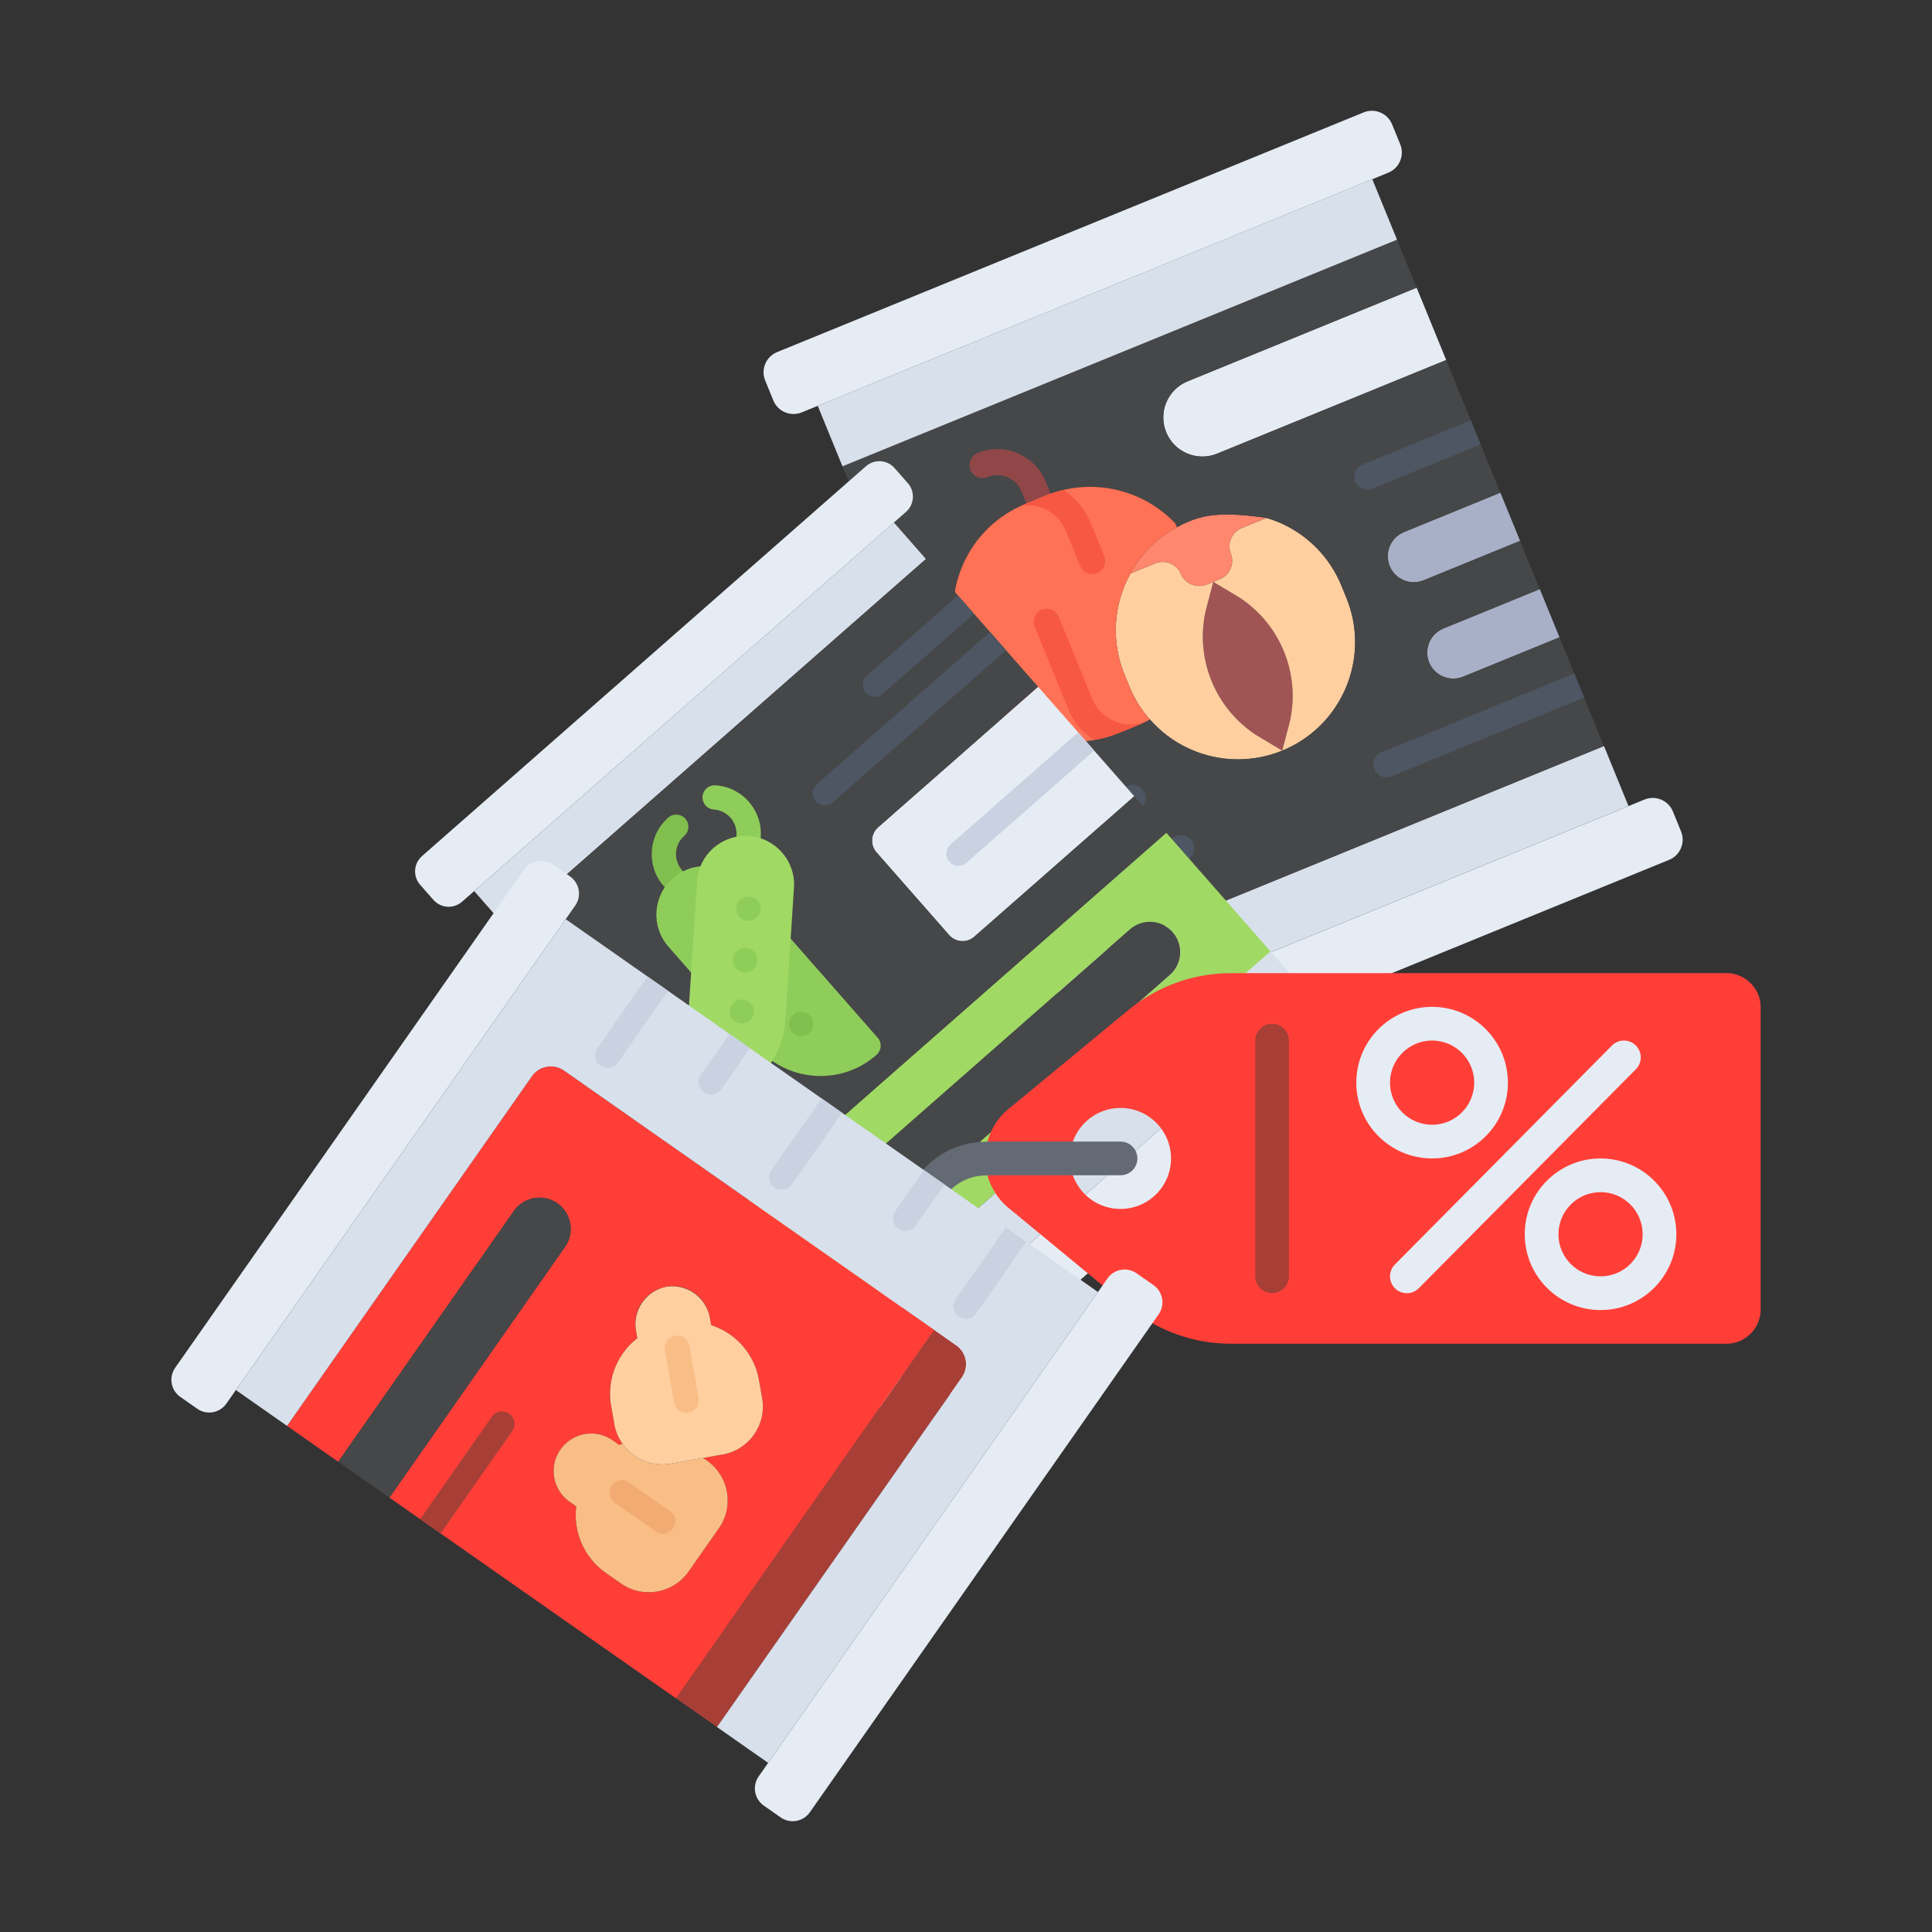
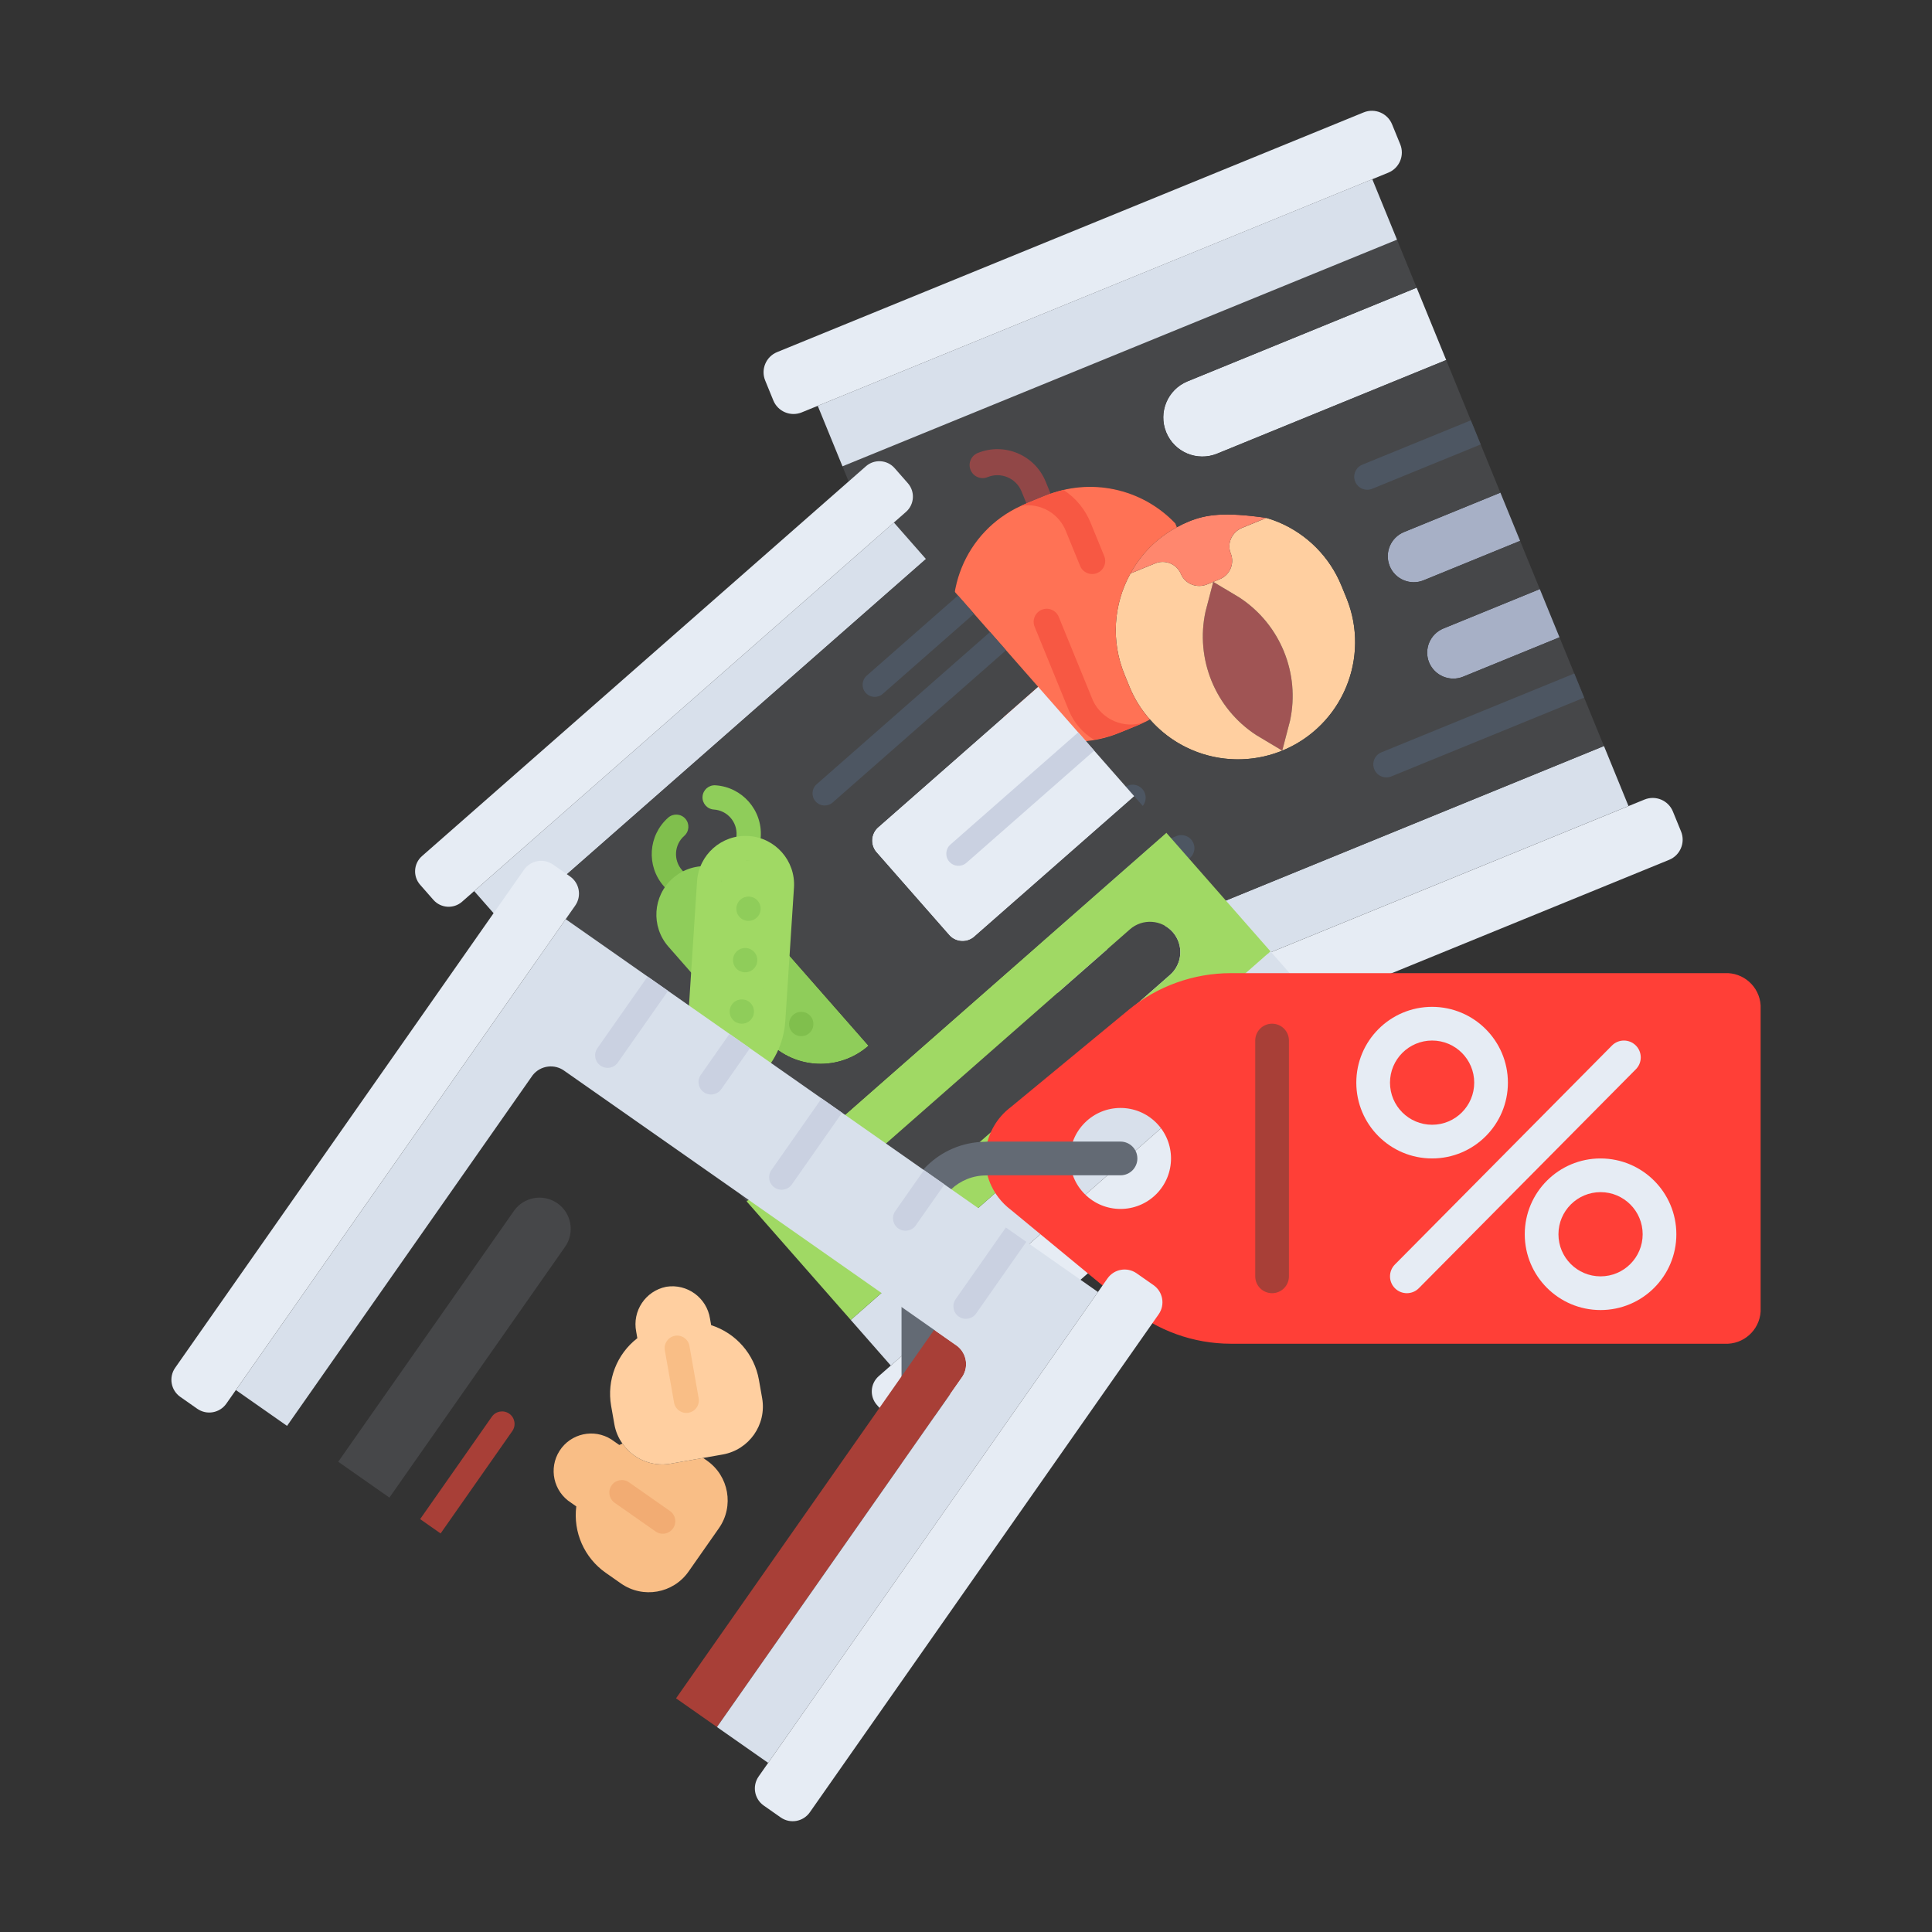
<svg xmlns="http://www.w3.org/2000/svg" id="Layer_1" data-name="Layer 1" viewBox="0 0 2000 2000">
  <rect x="0" y="0" width="2000" height="2000" fill="#333333" stroke="none" />
  <defs>
    <style>      .cls-1 {        fill: #8fcd5a;      }      .cls-2 {        fill: #636a74;      }      .cls-3 {        fill: #4d5662;      }      .cls-4 {        fill: #cad1e1;      }      .cls-5 {        fill: #f9be86;      }      .cls-6 {        fill: #914747;      }      .cls-7 {        fill: #d8e0eb;      }      .cls-8 {        fill: #f75843;      }      .cls-9 {        fill: #a7b0c6;      }      .cls-10 {        fill: #ff7255;      }      .cls-11 {        fill: #a83f37;      }      .cls-12 {        fill: #a05454;      }      .cls-13 {        fill: #ffcfa0;      }      .cls-14 {        fill: #464749;      }      .cls-15 {        fill: #f2ac73;      }      .cls-16 {        fill: #e6ecf4;      }      .cls-17 {        fill: #ff876e;      }      .cls-18 {        fill: #80bf4d;      }      .cls-19 {        fill: #ff3f37;      }      .cls-20 {        fill: #a0d964;      }    </style>
  </defs>
  <path class="cls-16" d="M1731.76,840.01l8.47,20.72c4.68,11.51-.83,24.64-12.32,29.36l-607.27,248.17c-11.51,4.68-24.64-.83-29.36-12.32l-8.47-20.72c-4.68-11.51.83-24.64,12.32-29.36l607.27-248.17c11.51-4.68,24.64.83,29.36,12.32Z" />
  <path class="cls-16" d="M1466.5,297.83l30.6,74.88-237.12,96.9c-20.68,8.45-44.29-1.46-52.74-22.14-8.45-20.68,1.46-44.29,22.14-52.74l237.12-96.9Z" />
  <path class="cls-9" d="M1594,609.83l20.4,49.92-99.84,40.8c-13.78,5.52-29.44-1.06-35.16-14.76-5.59-13.78,1.01-29.49,14.76-35.16l99.84-40.8Z" />
  <path class="cls-9" d="M1553.2,509.99l20.4,49.92-99.84,40.8c-6.59,2.72-13.98,2.7-20.55-.05-6.67-2.71-11.94-8.02-14.61-14.71-5.59-13.78,1.01-29.49,14.76-35.16l99.84-40.8Z" />
  <path class="cls-12" d="M1335.37,746.4l-8.01,30.65-27.18-16.27c-42.19-27.68-62.95-78.49-52.23-127.79l8.01-30.65,27.18,16.27c42.19,27.68,62.95,78.49,52.23,127.79Z" />
  <path class="cls-13" d="M1233.63,605.06c5.09,2.05,10.78,2.02,15.85-.07l6.49-2.65-8.01,30.65c-10.73,49.3,10.04,100.12,52.23,127.79l27.18,16.27c-47.87,19.61-102.91,6.64-136.99-32.28-8.99-10.07-16.18-21.62-21.23-34.14l-5.1-12.48c-13.94-33.96-11.64-72.43,6.23-104.5l25.21-10.3c10.41-4.48,22.48.33,26.96,10.74.01.03.02.05.03.08,2.09,4.99,6.11,8.91,11.15,10.88Z" />
  <path class="cls-13" d="M1388.68,606.35l5.1,12.48c25.34,62.03-4.39,132.87-66.42,158.22l8.01-30.65c10.73-49.3-10.04-100.12-52.23-127.79l-27.18-16.27,6.49-2.65c10.56-4.14,15.79-16.04,11.69-26.62-2.07-4.98-1.99-10.6.21-15.52,2.25-5.05,6.36-9.03,11.48-11.1l25.21-10.3c4.16,1.21,8.25,2.65,12.25,4.31,29.71,12.38,53.25,36.1,65.38,65.91Z" />
  <path class="cls-17" d="M1274.35,557.53c-2.2,4.93-2.28,10.54-.21,15.52,4.1,10.58-1.13,22.48-11.69,26.62l-12.98,5.3c-5.07,2.09-10.76,2.11-15.85.07-5.03-1.97-9.06-5.9-11.15-10.88-4.44-10.43-16.49-15.28-26.92-10.85-.03.01-.05.02-.08.03l-25.21,10.3c11-20.3,27.68-36.94,48.01-47.88,3.94-2.19,8-4.15,12.17-5.85,17.97-7.34,36.8-10.09,80.59-3.81l-25.21,10.3c-5.12,2.08-9.24,6.05-11.48,11.1Z" />
  <rect class="cls-7" x="1075.99" y="887.13" width="620.16" height="67.14" transform="translate(-245.29 592.77) rotate(-22.23)" />
  <path class="cls-16" d="M1441.05,128.66l8.47,20.72c4.68,11.51-.83,24.64-12.32,29.36l-607.27,248.17c-11.51,4.68-24.64-.83-29.36-12.32l-8.47-20.72c-4.68-11.51.83-24.64,12.32-29.36l607.27-248.17c11.51-4.68,24.64.83,29.36,12.32Z" />
  <path class="cls-14" d="M1086.33,1006.92l-214.21-524.15,574.07-234.61,20.3,49.67-237.12,96.9c-20.68,8.45-30.59,32.06-22.14,52.74,8.45,20.68,32.06,30.59,52.74,22.14l237.12-96.9,56.1,137.28-99.84,40.8c-13.75,5.67-20.35,21.38-14.76,35.16,2.66,6.69,7.94,12,14.61,14.71,6.57,2.75,13.97,2.76,20.55.05l99.84-40.8,20.4,49.92-99.84,40.8c-13.75,5.67-20.35,21.38-14.76,35.16,5.72,13.7,21.38,20.28,35.16,14.76l99.84-40.8,46,112.57-574.07,234.61ZM994.99,676.51l7.45,18.22c25.98,60.96,96.44,89.34,157.42,63.39l18.72-7.65c1.62-.66,3.44-1.55,5.14-2.39.09.04.2,0,.25-.09,0,0,0,0,0,0l1.37-.56c1.7-.84,3.52-1.73,5.04-2.64,44.19,50.34,120.82,55.32,171.16,11.13,38.89-34.14,51.83-89.18,32.24-137.08l-5.1-12.48c-12.14-29.81-35.68-53.53-65.38-65.91-4-1.66-8.09-3.1-12.25-4.31-43.78-6.28-62.62-3.54-80.59,3.81-4.17,1.7-8.24,3.65-12.17,5.85l-1.63-3.99c-34.76-36.52-88.44-47.83-134.98-28.44l-18.72,7.65c-1.62.66-3.37,1.38-4.82,2.11l-1,.41c-58.14,26.31-85.47,93.57-62.15,152.98Z" />
  <rect class="cls-7" x="836.28" y="300.3" width="620.16" height="67.68" transform="translate(-41.21 458.5) rotate(-22.23)" />
  <path class="cls-6" d="M1085.26,541.02c-6.89,2.82-14.76-.48-17.58-7.37h0s-10.2-24.97-10.2-24.97c-5.65-13.77-21.38-20.37-35.16-14.76-6.89,2.82-14.76-.49-17.58-7.38-2.82-6.89.49-14.76,7.38-17.58,27.57-11.23,59.03,1.97,70.32,29.52l10.2,24.96c2.82,6.89-.48,14.76-7.37,17.58h0Z" />
  <path class="cls-3" d="M1177.61,838.27l-74.88,30.6c-6.89,2.82-14.76-.49-17.58-7.38-2.82-6.89.49-14.76,7.38-17.58l74.88-30.6c6.89-2.82,14.76.49,17.58,7.38,2.82,6.89-.49,14.76-7.38,17.58Z" />
  <path class="cls-3" d="M1228.07,890.47l-99.84,40.8c-6.89,2.82-14.76-.49-17.58-7.38-2.82-6.89.49-14.76,7.38-17.58l99.84-40.8c6.89-2.82,14.76.49,17.58,7.38,2.82,6.89-.49,14.76-7.38,17.58Z" />
  <path class="cls-3" d="M1410.28,481.02c-6.89,2.82-10.2,10.69-7.38,17.58s10.69,10.2,17.58,7.38l112.32-45.9-10.2-24.96-112.32,45.9Z" />
  <path class="cls-3" d="M1422.65,796.38c2.81,6.89,10.68,10.2,17.57,7.39h.01s199.68-81.61,199.68-81.61l-10.2-24.96-199.68,81.6c-6.89,2.81-10.2,10.68-7.39,17.57h0Z" />
  <path class="cls-10" d="M994.99,676.51c-23.32-59.41,4.01-126.67,62.15-152.98l1-.41c1.45-.74,3.19-1.45,4.82-2.11l18.72-7.65c46.54-19.4,100.22-8.09,134.98,28.44l1.63,3.99c-20.33,10.94-37.02,27.58-48.01,47.88-17.87,32.07-20.17,70.53-6.23,104.5l5.1,12.48c5.06,12.52,12.24,24.07,21.23,34.14-1.52.91-3.34,1.8-5.04,2.64l-1.37.56c-.04.1-.15.14-.24.11,0,0,0,0,0,0-1.7.84-3.52,1.73-5.14,2.39l-18.72,7.65c-60.98,25.95-131.44-2.43-157.42-63.39l-7.45-18.22Z" />
  <path class="cls-8" d="M1183.97,747.98l.48-.2c-20.75,6.98-43.46-2.6-52.94-22.33l-35.5-86.87c-2.82-6.89-10.69-10.2-17.58-7.38-6.89,2.82-10.2,10.69-7.38,17.58l35.5,86.87c5.21,12.52,14.27,23.05,25.87,30.08,9.41-1.48,18.62-4.04,27.45-7.61l18.72-7.65c1.62-.66,3.44-1.55,5.14-2.39.09.04.2,0,.25-.09,0,0,0,0,0,0Z" />
  <path class="cls-8" d="M1075.06,516.06l-12.11,4.95c-1.62.66-3.37,1.38-4.82,2.11l-1,.41-.25.13c20.28-3.46,40.12,8.13,47.07,27.5l14.18,34.69c2.82,6.89,10.69,10.2,17.58,7.38,6.89-2.82,10.2-10.69,7.38-17.58l-14.18-34.69c-5.66-13.78-15.35-25.52-27.81-33.68-6.63,1.5-13.14,3.53-19.44,6.08l-6.61,2.7Z" />
  <path class="cls-16" d="M1398.84,1022.97l13.77,15.68c7.63,8.72,6.77,21.97-1.92,29.63l-459.62,403.6c-8.72,7.63-21.97,6.77-29.63-1.92l-13.77-15.68c-7.63-8.72-6.77-21.97,1.92-29.63l459.62-403.6c8.72-7.63,21.97-6.77,29.63,1.92Z" />
  <path class="cls-16" d="M926.07,484.57l13.77,15.68c7.63,8.72,6.77,21.97-1.92,29.63l-459.62,403.6c-8.72,7.63-21.97,6.77-29.63-1.92l-13.77-15.68c-7.63-8.72-6.77-21.97,1.92-29.63l459.62-403.6c8.72-7.63,21.97-6.77,29.63,1.92Z" />
  <polygon class="cls-7" points="925.35 540.91 958.53 578.69 675.16 827.52 524.03 960.23 490.86 922.44 925.35 540.91" />
  <path class="cls-7" d="M1315.19,984.85l41.47,47.23-434.5,381.54-41.47-47.23,434.5-381.54Z" />
  <path class="cls-14" d="M1169.69,962.05c13.04-11.45,32.9-10.16,44.35,2.88,11.45,13.04,10.16,32.9-2.88,44.35l-292.81,257.12c-13.04,11.45-32.9,10.16-44.35-2.88-11.45-13.04-10.16-32.9,2.88-44.35l292.81-257.12Z" />
  <path class="cls-16" d="M1124.42,767.6l49.77,56.67-166.24,145.98c-7.96,6.31-19.51,5.05-25.91-2.84l-74.15-84.44c-7.04-7.35-6.8-19.01.53-26.06l166.24-145.98,49.77,56.67Z" />
  <path class="cls-1" d="M734.6,909.49c-.26,1.25-.43,2.52-.51,3.8l-5.78,89.05-26.87-30.6c-13.74-15.62-12.22-39.43,3.4-53.18,8.15-7.17,19-10.48,29.76-9.07Z" />
  <path class="cls-20" d="M1207.36,862.06l107.83,122.79-434.5,381.54-107.83-122.79,434.5-381.54ZM1214.04,964.92c-11.46-13.04-31.31-14.32-44.35-2.88l-292.81,257.12c-13.04,11.45-14.33,31.31-2.88,44.35,11.45,13.04,31.31,14.33,44.35,2.88l292.81-257.12c13.04-11.38,14.38-31.17,3-44.21-.04-.05-.08-.1-.13-.14Z" />
  <path class="cls-1" d="M805.55,976l93.56,106.55c-30.06,26.43-75.56,24.69-103.51-3.96,2.77-7.2,4.41-14.79,4.84-22.49l5.11-80.1Z" />
  <path class="cls-14" d="M675.16,827.52l-151.13,132.71,248.83,283.37,434.5-381.54-33.18-37.78-166.24,145.98c-7.96,6.31-19.51,5.05-25.91-2.84l-74.15-84.44c-7.04-7.35-6.8-19.01.53-26.06l166.24-145.98-116.12-132.24-283.37,248.83ZM809.3,918.17l-3.75,57.83,93.56,106.55c-30.06,26.43-75.56,24.69-103.51-3.96-11.97,30.71-42.46,50.11-75.35,47.93l8.06-124.18-26.87-30.6c-13.74-15.62-12.22-39.43,3.4-53.18,8.15-7.17,19-10.48,29.76-9.07,3.42-20.51,22.82-34.36,43.33-30.94,19.09,3.18,32.65,20.31,31.37,39.62Z" />
  <path class="cls-20" d="M774.14,878.12c20.74,1.31,36.49,19.19,35.18,39.94,0,.04,0,.08,0,.11l-3.75,57.83-5.11,80.1c-.44,7.7-2.07,15.29-4.84,22.49-11.97,30.71-42.46,50.11-75.35,47.93l8.06-124.18,5.78-89.05c.08-1.28.25-2.54.51-3.8,3.12-19.09,20.24-32.68,39.54-31.37Z" />
-   <path class="cls-1" d="M782.47,887.55c-5.22,4.58-13.16,4.06-17.74-1.16-2.2-2.5-3.31-5.78-3.1-9.1l.81-12.54c.9-13.85-9.6-25.82-23.45-26.72h0c-6.93-.45-12.18-6.43-11.73-13.36.45-6.93,6.43-12.18,13.36-11.73,27.71,1.79,48.71,25.71,46.92,53.41v.02s-.82,12.54-.82,12.54c-.21,3.33-1.74,6.43-4.25,8.63Z" />
+   <path class="cls-1" d="M782.47,887.55c-5.22,4.58-13.16,4.06-17.74-1.16-2.2-2.5-3.31-5.78-3.1-9.1l.81-12.54c.9-13.85-9.6-25.82-23.45-26.72h0c-6.93-.45-12.18-6.43-11.73-13.36.45-6.93,6.43-12.18,13.36-11.73,27.71,1.79,48.71,25.71,46.92,53.41v.02c-.21,3.33-1.74,6.43-4.25,8.63Z" />
  <path class="cls-1" d="M783.17,950.14c-5.19,4.61-13.14,4.13-17.75-1.06-4.61-5.19-4.13-13.14,1.06-17.75l.09-.08c5.22-4.58,13.16-4.07,17.74,1.15,4.58,5.22,4.07,13.16-1.15,17.74Z" />
  <path class="cls-1" d="M779.72,1003.36c-5.19,4.61-13.14,4.13-17.75-1.06-4.61-5.19-4.13-13.14,1.06-17.75l.09-.08c5.22-4.58,13.16-4.07,17.74,1.15,4.58,5.22,4.07,13.16-1.15,17.74Z" />
  <path class="cls-1" d="M776.26,1056.58c-5.19,4.61-13.14,4.13-17.75-1.06-4.61-5.19-4.13-13.14,1.06-17.75l.09-.08c5.22-4.58,13.16-4.07,17.74,1.15,4.58,5.22,4.07,13.16-1.15,17.74Z" />
-   <path class="cls-1" d="M907.4,1091.98c-35.07,30.9-88.22,28.86-120.82-4.64-4.81-5.01-4.65-12.97.36-17.78,4.96-4.77,12.84-4.66,17.67.25,19.91,20.47,51.16,24.85,75.93,10.63l-84.44-96.16c-4.58-5.22-4.07-13.16,1.15-17.74,5.22-4.58,13.16-4.07,17.74,1.15l93.56,106.54c4.58,5.21,4.07,13.15-1.14,17.73h-.01Z" />
  <path class="cls-18" d="M713.17,927.95c-5.21,4.58-13.15,4.07-17.74-1.15h0s-8.29-9.45-8.29-9.45c-18.29-20.88-16.23-52.62,4.61-70.96,5.22-4.58,13.16-4.07,17.74,1.15,4.58,5.22,4.07,13.16-1.15,17.74-10.42,9.17-11.45,25.04-2.3,35.48l8.29,9.45c4.58,5.21,4.07,13.15-1.15,17.74h0Z" />
  <path class="cls-1" d="M736.59,1011.78c-5.21,4.58-13.15,4.07-17.74-1.15h0s-26.87-30.61-26.87-30.61c-18.32-20.84-16.28-52.59,4.56-70.92,10.88-9.57,25.36-13.97,39.72-12.08,6.88.94,11.69,7.28,10.75,14.16-.94,6.85-7.23,11.66-14.09,10.76-14.08-1.49-26.7,8.72-28.18,22.8-.02.16-.03.32-.05.48-.46,6.65,1.77,13.21,6.18,18.22l26.87,30.6c4.58,5.21,4.07,13.15-1.15,17.74h0Z" />
  <path class="cls-18" d="M837.77,1069.48c-5.19,4.61-13.14,4.13-17.75-1.06-4.61-5.19-4.13-13.14,1.06-17.75l.09-.08c5.22-4.58,13.16-4.07,17.74,1.15,4.58,5.22,4.07,13.16-1.15,17.74Z" />
  <path class="cls-3" d="M1024.87,654.25l-179.47,157.59c-5.22,4.58-5.73,12.52-1.15,17.74,4.58,5.22,12.52,5.73,17.74,1.15l179.47-157.59-16.59-18.89Z" />
  <path class="cls-4" d="M982.73,892.01c4.58,5.22,12.52,5.73,17.73,1.16h0s132.24-116.12,132.24-116.12l-16.59-18.89-132.24,116.12c-5.22,4.58-5.73,12.52-1.16,17.73h0Z" />
  <path class="cls-3" d="M897.25,699.41c-5.22,4.58-5.73,12.52-1.15,17.74s12.52,5.73,17.74,1.15l94.46-82.94-16.59-18.89-94.46,82.94Z" />
  <path class="cls-20" d="M783.19,1117.36c-17.51,15.43-40.45,23.25-63.73,21.72-6.93-.45-12.18-6.42-11.73-13.35,0,0,0,0,0,0l13.84-213.25c1.72-27.71,25.59-48.78,53.3-47.06,27.71,1.72,48.78,25.59,47.06,53.3,0,.09-.01.18-.02.27l-8.96,137.99c-1.5,23.29-12.21,45.02-29.77,60.38ZM733.7,1113.55c29.57-4.1,52.19-28.41,54.17-58.2l8.96-137.99c.9-13.85-9.6-25.82-23.45-26.72h0c-13.74-.56-25.5,9.76-26.71,23.46l-12.95,199.45Z" />
  <g>
    <path class="cls-19" d="M1168.33,1045.42l-121.89,100.61c-29.37,22.15-35.23,63.92-13.08,93.29,3.73,4.95,8.13,9.35,13.08,13.08l121.89,100.61c29.81,24.56,67.22,38,105.85,38.01h511.09c19.46,1,36.11-13.85,37.32-33.31v-317.01c-1.21-19.45-17.85-34.3-37.32-33.3h-511.09c-38.62.01-76.04,13.45-105.85,38.01ZM1196.92,1236.19c-20.42,20.4-53.51,20.4-73.93,0-20.42-20.35-20.47-53.41-.11-73.82.04-.04.07-.07.11-.11,20.42-20.42,53.52-20.42,73.93,0,20.42,20.42,20.42,53.52,0,73.93Z" />
    <path class="cls-16" d="M1698.51,1094.6c0,4.6-1.81,9.02-5.06,12.28l-224.71,226.69c-6.79,6.83-17.83,6.86-24.66.07-6.82-6.78-6.86-17.79-.1-24.62l224.71-226.69c6.78-6.84,17.82-6.88,24.66-.1,3.3,3.27,5.16,7.73,5.16,12.38h0Z" />
    <path class="cls-16" d="M1560.98,1120.75c0,43.34-35.13,78.47-78.47,78.47s-78.47-35.13-78.47-78.47c0-43.34,35.13-78.47,78.47-78.47h0c43.32.05,78.42,35.15,78.47,78.47ZM1438.92,1120.75c0,24.08,19.52,43.59,43.59,43.59s43.59-19.52,43.59-43.59c0-24.08-19.52-43.59-43.59-43.59h0c-24.07.02-43.57,19.53-43.59,43.59Z" />
    <path class="cls-16" d="M1735.36,1277.69c0,43.34-35.13,78.47-78.47,78.47-43.34,0-78.47-35.13-78.47-78.47s35.13-78.47,78.47-78.47h0c43.32.05,78.42,35.15,78.47,78.47ZM1613.3,1277.69c0,24.08,19.52,43.59,43.59,43.59s43.59-19.52,43.59-43.59-19.52-43.59-43.59-43.59h0c-24.07.02-43.57,19.53-43.59,43.59Z" />
    <path class="cls-11" d="M1334.3,1077.16v244.12c0,9.63-7.81,17.44-17.44,17.44s-17.44-7.81-17.44-17.44v-244.12c0-9.63,7.81-17.44,17.44-17.44,9.63,0,17.44,7.81,17.44,17.44Z" />
    <path class="cls-2" d="M1177.41,1199.22c0,9.63-7.79,17.43-17.42,17.44h-.02s-135.84,0-135.84,0c-.53.07-2.33.14-2.88.15-28.13-.25-51.5,21.62-53.1,49.71v250.07c0,9.63-7.81,17.44-17.44,17.44-9.63,0-17.44-7.81-17.44-17.44v-250.07c1.54-46.76,39.62-84.03,86.4-84.55,1.47-.17,2.96-.24,4.44-.19h135.84c9.62,0,17.43,7.79,17.44,17.42v.02Z" />
  </g>
  <path class="cls-11" d="M977.62,1384.07l11.34,7.94c11.14,7.01,14.48,21.72,7.47,32.86,0,0,0,0,0,0l-254.21,362.93-42.39-29.69,267.2-381.48,10.6,7.42Z" />
  <path class="cls-16" d="M1176.58,1318.09l17.59,12.32c9.75,6.86,12.12,20.31,5.3,30.09l-361.17,515.63c-6.86,9.75-20.31,12.12-30.09,5.3l-17.59-12.32c-9.75-6.86-12.12-20.31-5.3-30.09l361.17-515.63c6.86-9.75,20.31-12.12,30.09-5.3Z" />
-   <path class="cls-19" d="M445.51,1580l-42.39-29.69,181.85-259.62c10.25-14.63,6.7-34.8-7.94-45.05-14.63-10.25-34.8-6.7-45.05,7.94l-181.85,259.62-52.98-37.11,254.21-362.93c8.09-10.36,23.03-12.24,33.44-4.22l382.22,267.72-267.2,381.48-254.32-178.13ZM632.64,1455.34l3.36,19.1c1.23,7.18,4.08,13.98,8.34,19.9-1.12.48-2.25.95-3.26,1.5l-5.51-3.86c-17.04-13.04-41.42-9.81-54.46,7.23-13.04,17.04-9.81,41.42,7.23,54.46.87.67,1.77,1.3,2.7,1.89l5.51,3.86c-3.36,26.76,8.33,53.18,30.4,68.68l15.89,11.13c22.71,15.88,53.99,10.37,69.91-12.32l31.47-44.93c15.88-22.71,10.37-53.99-12.32-69.91l-4.03-2.82,20.36-3.59c27.27-4.88,45.48-30.88,40.75-58.18l-3.36-19.1c-4.71-26.57-23.75-48.36-49.45-56.59l-1.17-6.67c-2.84-21.25-22.37-36.18-43.62-33.34-21.25,2.84-36.18,22.37-33.34,43.62.14,1.07.33,2.12.56,3.17l1.17,6.67c-21.34,16.52-31.79,43.5-27.13,70.08Z" />
  <path class="cls-5" d="M644.34,1494.34c11.11,16.1,30.58,24.24,49.84,20.85l33.7-5.94,4.03,2.82c22.68,15.92,28.19,47.2,12.32,69.91l-31.47,44.93c-15.92,22.68-47.2,28.19-69.91,12.32l-15.89-11.13c-22.07-15.5-33.76-41.92-30.4-68.68l-5.51-3.86c-18.08-11.55-23.37-35.57-11.82-53.65,11.55-18.08,35.57-23.37,53.65-11.82.93.59,1.83,1.22,2.7,1.89l5.51,3.86c1.02-.55,2.14-1.03,3.26-1.5Z" />
  <path class="cls-13" d="M689.79,1332.04c21.57-3.39,41.8,11.36,45.19,32.93,0,.05.02.11.03.16l1.17,6.67c25.7,8.23,44.74,30.02,49.45,56.59l3.36,19.1c4.73,27.3-13.48,53.29-40.75,58.18l-20.36,3.59-33.7,5.94c-19.26,3.39-38.73-4.75-49.84-20.85-4.25-5.91-7.1-12.72-8.34-19.9l-3.36-19.1c-4.65-26.58,5.79-53.56,27.13-70.08l-1.17-6.67c-4.28-21.41,9.61-42.24,31.02-46.52.05-.01.11-.02.16-.03Z" />
  <path class="cls-14" d="M531.98,1253.58c10.25-14.63,30.42-18.18,45.05-7.94,14.63,10.25,18.18,30.42,7.94,45.05l-181.85,259.62-52.98-37.11,181.85-259.62Z" />
  <path class="cls-16" d="M572.58,895.02l17.59,12.32c9.75,6.86,12.12,20.31,5.3,30.09l-361.17,515.63c-6.86,9.75-20.31,12.12-30.09,5.3l-17.59-12.32c-9.75-6.86-12.12-20.31-5.3-30.09l361.17-515.63c6.86-9.75,20.31-12.12,30.09-5.3Z" />
  <path class="cls-7" d="M244.17,1438.97l52.98,37.11,254.21-362.93c8.09-10.36,23.03-12.25,33.44-4.22l404.16,283.09c11.14,7.01,14.48,21.72,7.47,32.86,0,0,0,0,0,.01l-254.21,362.93,52.98,37.11,341.43-487.44-551.02-385.96-341.43,487.44Z" />
  <path class="cls-4" d="M992.48,1362.89c5.85,4.1,13.91,2.68,18.01-3.16h0s51.96-74.19,51.96-74.19l-21.19-14.84-51.96,74.18c-4.1,5.85-2.68,13.91,3.16,18.01h.01Z" />
  <path class="cls-4" d="M618.42,1085.09c-4.1,5.85-2.68,13.92,3.17,18.02,5.85,4.1,13.92,2.68,18.02-3.17l51.96-74.18-21.19-14.84-51.96,74.18Z" />
  <path class="cls-4" d="M801.73,1229.28c5.85,4.1,13.91,2.68,18.01-3.17h0s51.96-74.19,51.96-74.19l-21.19-14.84-51.96,74.18c-4.1,5.85-2.68,13.92,3.17,18.02h0Z" />
  <path class="cls-4" d="M728.63,1130.69c5.85,4.1,13.92,2.68,18.02-3.17h0s29.69-42.39,29.69-42.39l-21.19-14.84-29.69,42.39c-4.1,5.85-2.68,13.92,3.17,18.02h0Z" />
  <path class="cls-4" d="M929.97,1271.72c5.85,4.1,13.91,2.68,18.01-3.16h0s29.69-42.4,29.69-42.4l-21.19-14.84-29.69,42.39c-4.1,5.85-2.68,13.91,3.16,18.01h.01Z" />
  <path class="cls-15" d="M696.71,1582.2c-4.09,5.85-12.16,7.28-18.01,3.18h-.01s-42.39-29.7-42.39-29.7c-5.85-4.1-7.27-12.17-3.17-18.02s12.17-7.27,18.02-3.17l42.39,29.69c5.85,4.09,7.28,12.16,3.18,18.01h0Z" />
  <path class="cls-5" d="M721.11,1457.15c-4.1,5.85-12.17,7.27-18.02,3.17-2.81-1.97-4.72-4.97-5.32-8.35l-9.52-54.07c-1.3-7.02,3.34-13.78,10.36-15.08,7.02-1.3,13.78,3.34,15.08,10.36.01.08.03.15.04.23l9.52,54.07c.6,3.38-.17,6.86-2.14,9.67Z" />
  <path class="cls-11" d="M509.14,1466.61l-74.22,105.97,21.19,14.84,74.22-105.97c4.1-5.85,2.68-13.92-3.17-18.02-5.85-4.1-13.92-2.68-18.02,3.17Z" />
</svg>